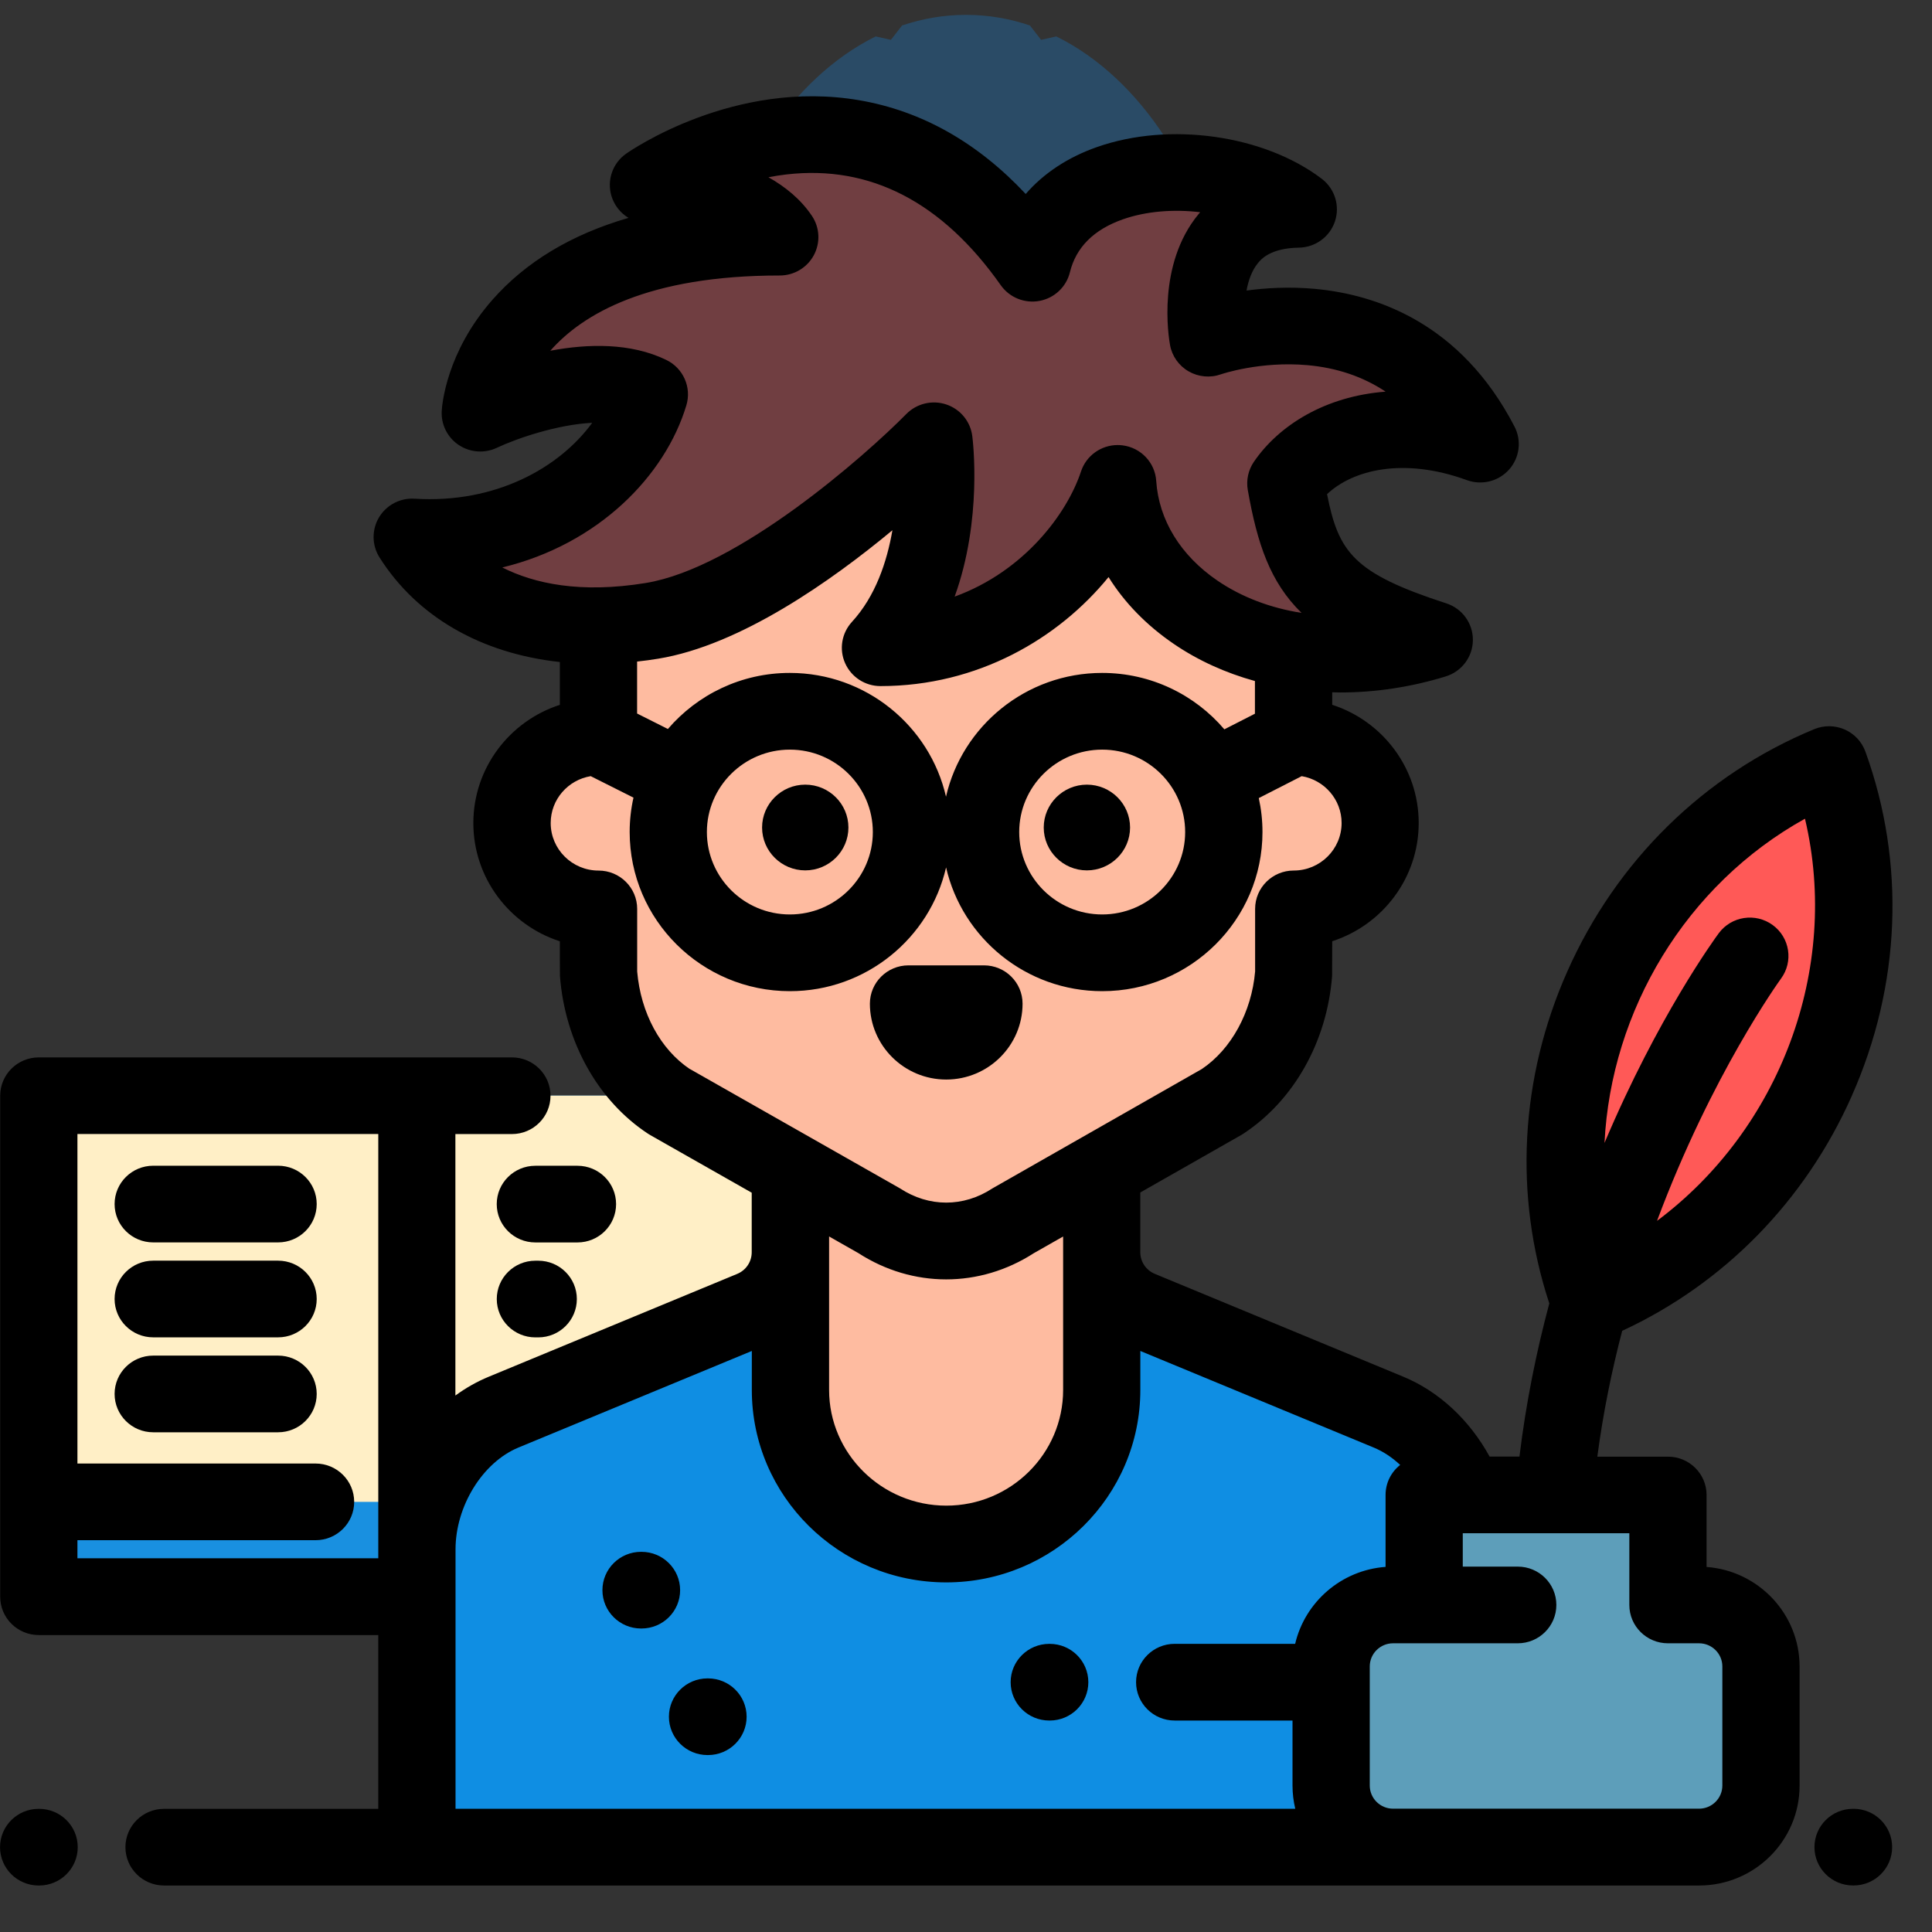
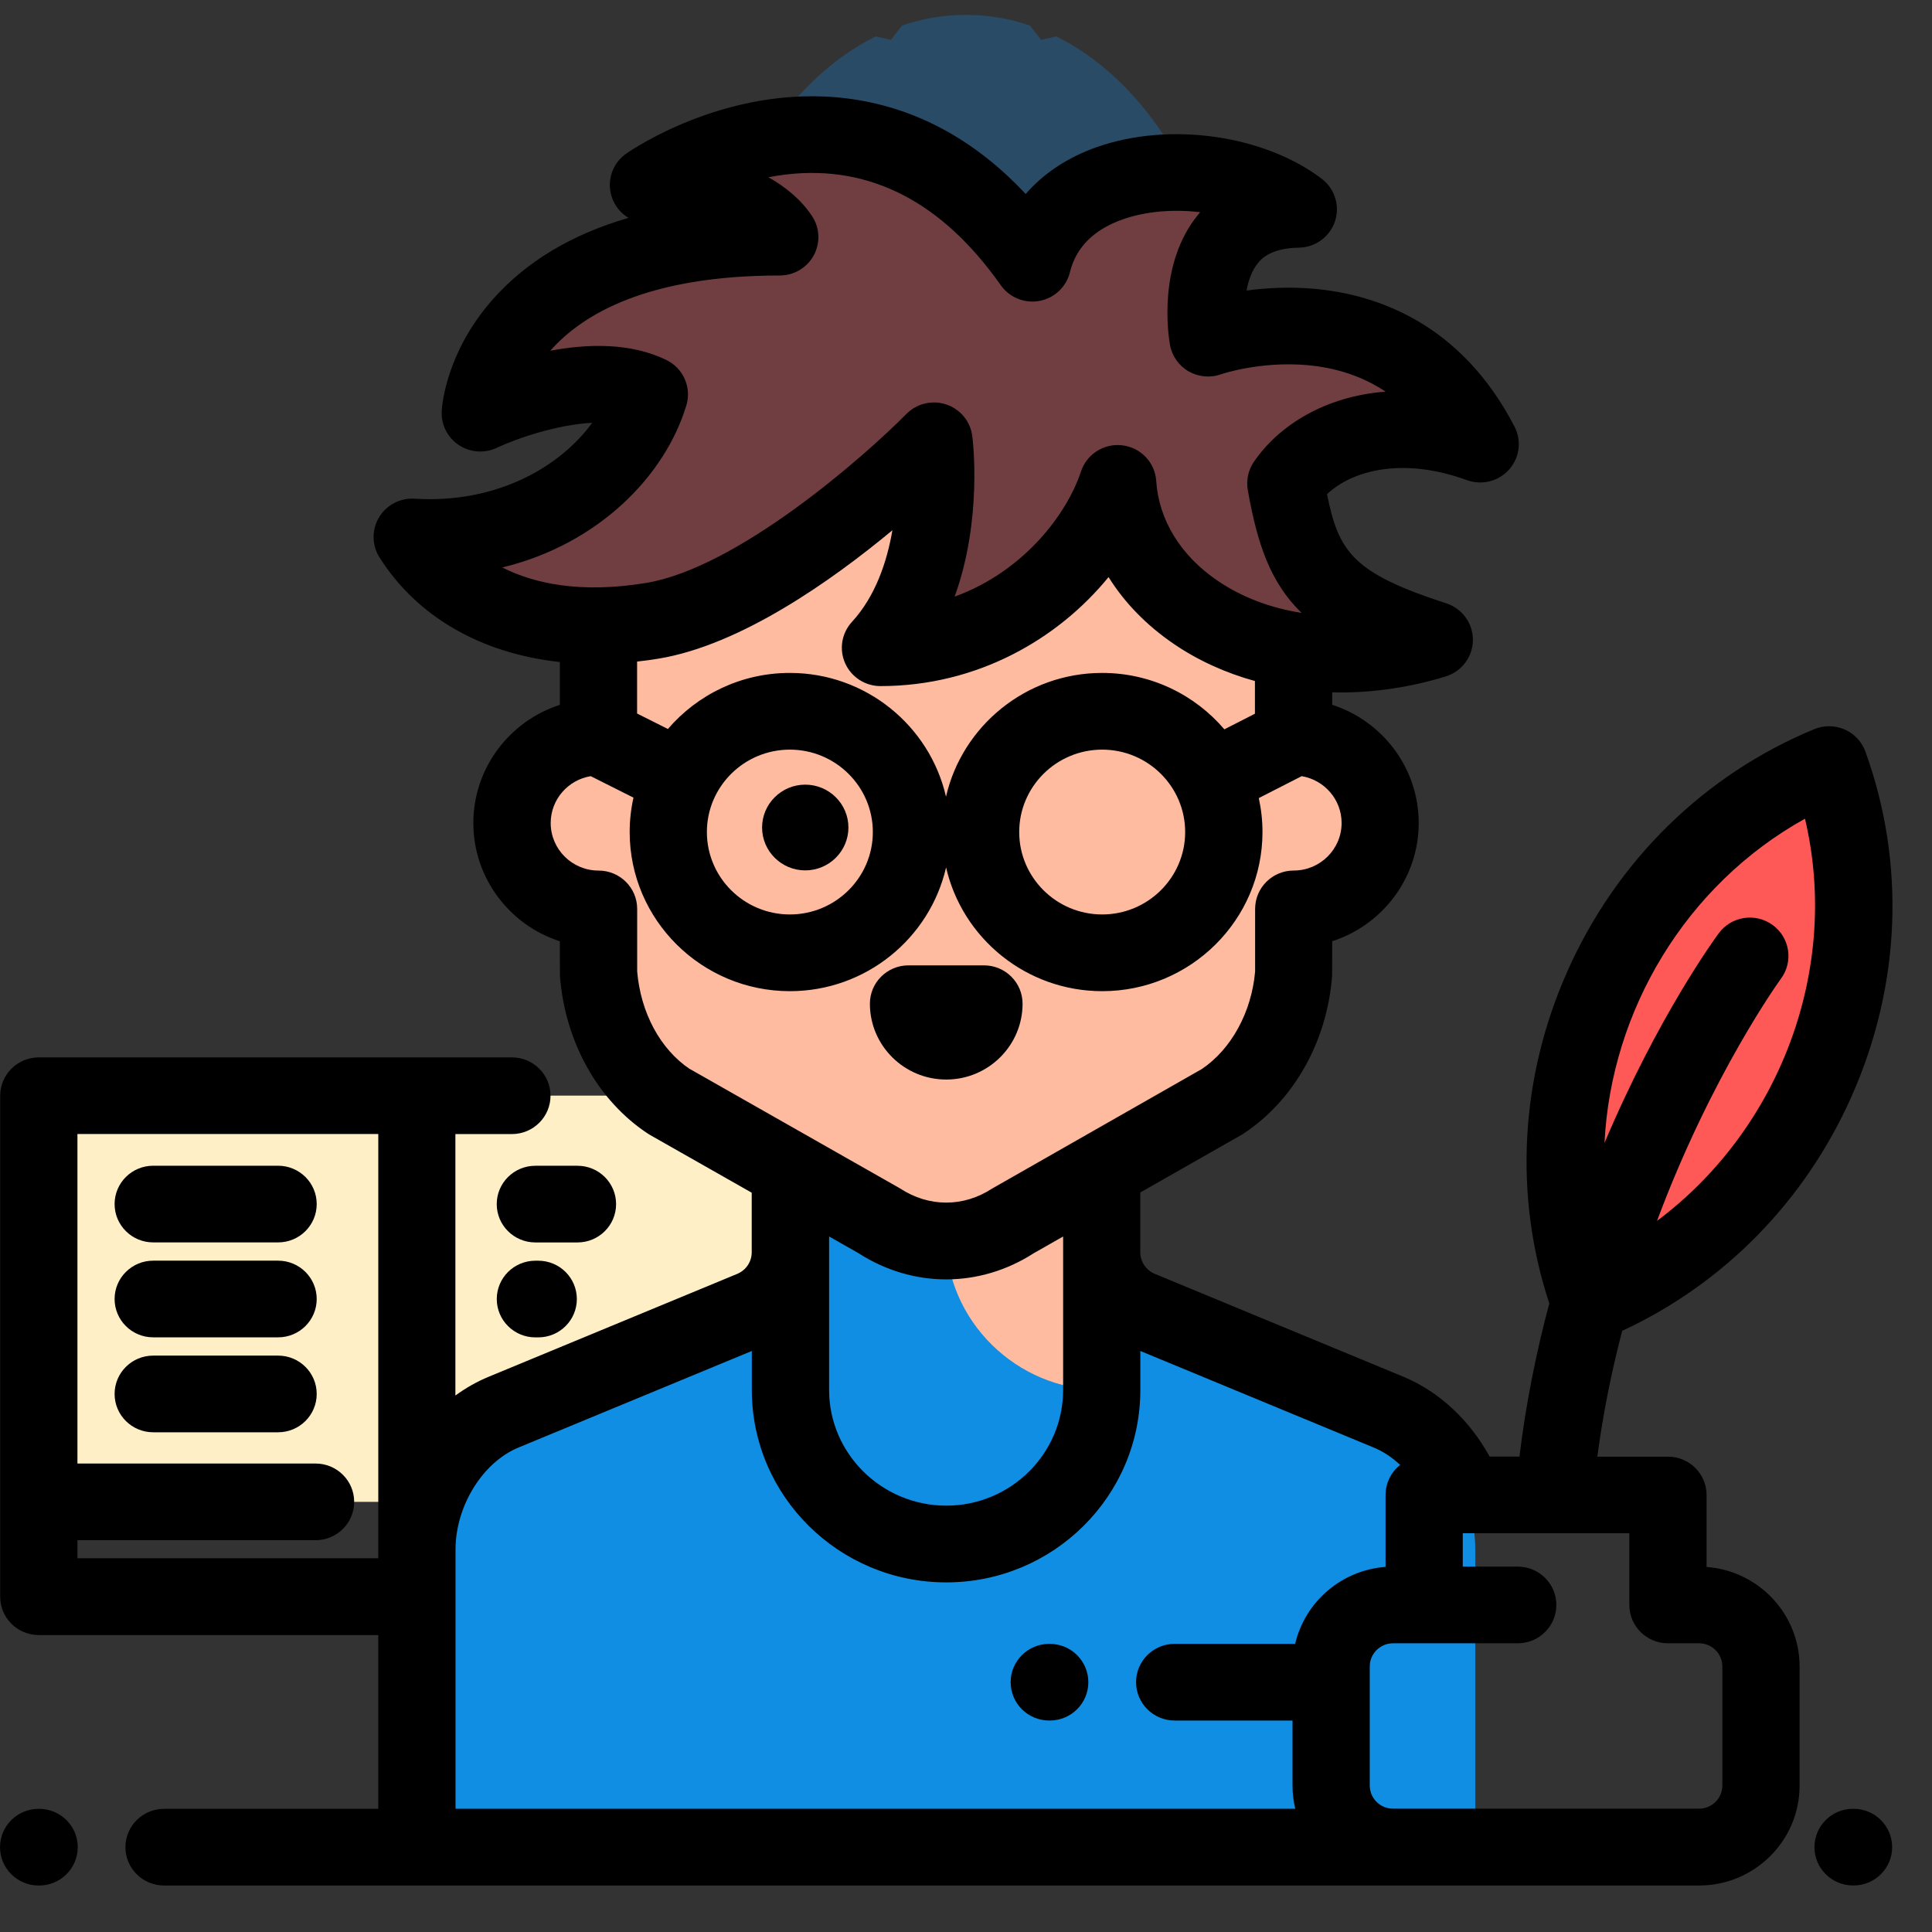
<svg xmlns="http://www.w3.org/2000/svg" id="Layer_1" version="1.1" viewBox="0 0 512 512">
  <rect x="0" y="0" width="512" height="512" fill="#333333" stroke="none" />
  <path d="M324.89,78.74s-22.46,33.68-68.89,33.68-68.89-33.68-68.89-33.68c5.58-32.12,22.69-58.07,44.96-69.09l4.03.91,2.96-3.81c5.43-1.84,11.1-2.81,16.94-2.81s11.51.97,16.94,2.81l2.96,3.81,4.03-.91c22.27,11.01,39.37,36.96,44.96,69.09Z" fill="#2a4b66" />
-   <rect x="10.29" y="290.35" width="198.87" height="132.77" fill="#1990e0" />
  <rect x="10.29" y="290.35" width="198.87" height="107.66" fill="#ffefc6" />
  <path d="M209.47,312.04v19.8c0,6.62-4,12.58-10.15,15.13l-65.86,27.26c-13.91,5.76-22.98,21.41-22.98,36.38v78.89h280.48v-78.89c0-14.97-9.06-30.63-22.98-36.38l-65.86-27.26c-6.15-2.54-10.15-8.51-10.15-15.13v-19.8h-82.49Z" fill="#0f8ee3" />
  <g>
-     <path d="M291.97,317.72v50.64c0,22.46-18.59,40.83-41.2,40.83h0c-22.61,0-41.3-18.37-41.3-40.83v-50.64h82.49Z" fill="#febba0" />
+     <path d="M291.97,317.72v50.64h0c-22.61,0-41.3-18.37-41.3-40.83v-50.64h82.49Z" fill="#febba0" />
    <path d="M342.82,195.33v-29.62c0-50.43-41.16-91.3-91.92-91.3s-91.92,40.88-91.92,91.3h-.36v29.62c-12.66,0-22.92,10.19-22.92,22.77s10.26,22.77,22.92,22.77v17c1.1,14.34,8.14,27.1,18.8,34.09l55.41,31.47c11.13,7.3,24.66,7.3,35.78,0l55.25-31.47c10.66-6.99,17.86-19.75,18.96-34.09v-17c12.66,0,22.92-10.19,22.92-22.77,0-12.58-10.27-22.77-22.93-22.77Z" fill="#febba0" />
  </g>
-   <path d="M450.27,425.33h-8.25v-29.16h-64.6v29.16h-8.25c-9.06,0-16.41,7.3-16.41,16.3v31.57c0,9,7.35,16.3,16.41,16.3h81.1c9.06,0,16.41-7.3,16.41-16.3v-31.57c0-9-7.35-16.3-16.41-16.3Z" fill="#5d9eba" />
  <path d="M484.72,202.61c20.25,55.98-8.1,119.79-63.37,142.68-20.25-55.98,8.09-119.79,63.37-142.68Z" fill="#ff5957" />
  <path d="M247.51,116.82s-41.61,42.3-74.71,47.71-53.97-7.12-63.53-22.23c34.34,2.16,57.1-18.77,62.82-37.77-16.88-8.2-44.78,4.96-44.78,4.96,0,0,2.61-46.64,79.34-46.64-8.68-12.95-34.78-13.82-34.78-13.82,0,0,58.25-41.02,101.73,20.73,6.96-28.5,50.57-29.46,70.5-14.3-30.07.48-23.95,34.16-23.95,34.16,0,0,48.66-17.27,72.14,28.07-23.69-8.64-43.29-1.62-51.52,10.42,3.91,22.15,8.48,31.43,39.34,41.44-42.61,13.12-81.73-9.01-83.91-41.44-6.66,20.18-29.45,43.56-62.85,43.56,18.63-20.29,14.16-54.84,14.16-54.84Z" fill="#703e41" />
  <path d="M73.7,308.93h-33.1c-5.65,0-10.23,4.55-10.23,10.16s4.58,10.16,10.23,10.16h33.1c5.65,0,10.23-4.55,10.23-10.16,0-5.61-4.58-10.16-10.23-10.16Z" />
  <path d="M73.7,334.09h-33.1c-5.65,0-10.23,4.55-10.23,10.16s4.58,10.16,10.23,10.16h33.1c5.65,0,10.23-4.55,10.23-10.16,0-5.61-4.58-10.16-10.23-10.16Z" />
  <path d="M73.7,359.25h-33.1c-5.65,0-10.23,4.55-10.23,10.16s4.58,10.16,10.23,10.16h33.1c5.65,0,10.23-4.55,10.23-10.16,0-5.61-4.58-10.16-10.23-10.16Z" />
  <path d="M153.04,329.26h-11.17c-5.65,0-10.23-4.55-10.23-10.16s4.58-10.16,10.23-10.16h11.17c5.65,0,10.23,4.55,10.23,10.16,0,5.61-4.58,10.16-10.23,10.16Z" />
  <path d="M142.64,354.42h-.76c-5.65,0-10.23-4.55-10.23-10.16s4.58-10.16,10.23-10.16h.76c5.65,0,10.23,4.55,10.23,10.16,0,5.61-4.58,10.16-10.23,10.16Z" />
  <path d="M10.37,499.68h-.13c-5.65,0-10.23-4.55-10.23-10.16s4.58-10.16,10.23-10.16h.13c5.65,0,10.23,4.55,10.23,10.16,0,5.61-4.58,10.16-10.23,10.16Z" />
  <path d="M491.21,499.67h-.13c-5.65,0-10.23-4.55-10.23-10.16s4.58-10.16,10.23-10.16h.13c5.65,0,10.23,4.55,10.23,10.16s-4.58,10.16-10.23,10.16Z" />
  <path d="M250.76,286.09c-11.16,0-20.23-9.02-20.23-20.1,0-5.61,4.58-10.16,10.23-10.16h20c5.65,0,10.23,4.55,10.23,10.16,0,11.08-9.08,20.1-20.23,20.1Z" />
  <path d="M278.19,455.96h-.13c-5.65,0-10.23-4.55-10.23-10.16s4.58-10.16,10.23-10.16h.13c5.65,0,10.23,4.55,10.23,10.16s-4.58,10.16-10.23,10.16Z" />
  <path d="M201.96,219.3c0,6.26,5.13,11.36,11.44,11.36s11.44-5.1,11.44-11.36-5.13-11.36-11.44-11.36-11.44,5.1-11.44,11.36Z" />
-   <path d="M276.6,219.3c0,6.26,5.13,11.36,11.44,11.36s11.44-5.1,11.44-11.36-5.13-11.36-11.44-11.36-11.44,5.1-11.44,11.36Z" />
  <path d="M490.72,290.47c13.03-29.33,14.32-61.75,3.63-91.29-.95-2.62-2.94-4.74-5.5-5.86-2.57-1.12-5.48-1.15-8.07-.08-29.17,12.08-52.4,34.88-65.43,64.21-12.54,28.24-14.2,59.34-4.77,87.97-3.39,12.67-6.17,26.26-7.91,40.59h-7.91c-5.3-9.68-13.4-17.25-22.85-21.16l-65.86-27.26c-2.34-.97-3.86-3.22-3.86-5.74v-15.83l26.75-15.23c.19-.11.37-.22.55-.34,13.39-8.79,22.19-24.41,23.53-41.8.02-.26.03-9.21.03-9.21,13.29-4.29,22.92-16.72,22.92-31.33s-9.63-27.04-22.92-31.33v-3.31c.73.02,1.46.04,2.2.04,9.19,0,18.62-1.4,27.88-4.25,4.26-1.31,7.17-5.21,7.2-9.63.03-4.43-2.82-8.37-7.06-9.74-24.62-7.98-28.54-13.56-31.59-28.93,6.78-6.4,20.18-9.87,37.06-3.72,3.96,1.44,8.4.33,11.19-2.81,2.79-3.14,3.36-7.66,1.43-11.38-14.26-27.53-36.72-35.05-53.06-36.51-6.68-.6-12.86-.23-17.96.46.5-2.69,1.42-5.34,3.06-7.32.8-.97,3.25-3.93,10.83-4.05,4.36-.07,8.19-2.87,9.55-6.98s-.04-8.62-3.49-11.26c-15.29-11.63-40.33-15.18-59.55-8.43-7.78,2.73-14.18,6.98-18.92,12.45-12.78-13.65-27.54-21.98-44.03-24.83-33.17-5.72-60.71,13.34-61.87,14.16-3.58,2.52-5.13,7.02-3.88,11.2.75,2.48,2.39,4.52,4.52,5.8-15.16,4.4-27.24,11.67-36.1,21.75-12.2,13.89-13.32,27.89-13.4,29.44-.2,3.58,1.51,7,4.51,9,3,2,6.84,2.28,10.1.74,5.32-2.51,16.06-6.17,25.27-6.62-8.69,11.91-25.59,21.45-47.06,20.11-3.82-.25-7.48,1.67-9.44,4.95-1.96,3.28-1.91,7.38.13,10.61,10.02,15.83,27.05,25.47,47.79,27.72v11.35c-13.29,4.29-22.92,16.72-22.92,31.33s9.63,27.04,22.92,31.33c0,0,0,8.96.03,9.21,1.34,17.46,10.08,33.08,23.36,41.8.18.12.37.23.56.34l26.9,15.28v15.78c0,2.52-1.51,4.77-3.86,5.74l-65.86,27.26c-3.12,1.29-6.07,2.97-8.81,4.97v-69.29h14.98c5.65,0,10.23-4.55,10.23-10.16s-4.58-10.16-10.23-10.16H10.28c-5.65,0-10.23,4.55-10.23,10.16v132.77c0,5.61,4.58,10.16,10.23,10.16h89.97v46.05h-56.78c-5.65,0-10.23,4.55-10.23,10.16s4.58,10.16,10.23,10.16h406.8c14.69,0,26.64-11.87,26.64-26.46v-31.57c0-13.93-10.89-25.38-24.65-26.39v-19.07c0-5.61-4.58-10.16-10.23-10.16h-18.72c1.54-11.66,3.83-22.82,6.59-33.35,27-12.51,48.49-34.42,60.82-62.19ZM133.13,150.38c25.46-6.17,43.13-24.27,48.76-42.95,1.44-4.76-.81-9.86-5.31-12.04-9.5-4.62-20.88-4.3-30.74-2.44,8.56-9.73,25.87-19.94,60.81-19.94,3.77,0,7.24-2.06,9.02-5.37s1.59-7.31-.5-10.43c-2.93-4.37-7.02-7.7-11.53-10.24,1.55-.3,3.14-.55,4.77-.74,22.17-2.57,41.29,7.31,56.8,29.35,2.31,3.27,6.33,4.9,10.28,4.16,3.95-.74,7.1-3.71,8.05-7.59,1.61-6.6,6.34-11.32,14.05-14.03,6.15-2.16,13.45-2.72,20.47-1.88-.15.17-.3.34-.44.52-11.03,13.33-7.94,32.52-7.55,34.67.53,2.94,2.34,5.5,4.94,6.99s5.74,1.78,8.57.77c.1-.04,10.39-3.54,22.9-2.42,7.83.7,14.75,3.05,20.72,7.02-15.98,1.21-28.28,8.91-34.91,18.6-1.49,2.19-2.07,4.86-1.61,7.47,2.51,14.22,5.9,24.41,14.24,32.56-8.22-1.29-15.84-4.16-22.27-8.54-9.78-6.67-15.55-16.06-16.24-26.45-.32-4.86-4.07-8.8-8.93-9.41-.43-.05-.86-.08-1.28-.08-4.37,0-8.33,2.78-9.72,7-3.69,11.16-15.04,26.46-33.49,33.17,7.4-20.38,4.83-41.4,4.67-42.59-.5-3.86-3.18-7.1-6.9-8.34-3.72-1.24-7.82-.25-10.57,2.53-10.94,11.11-44.68,40.81-69.06,44.79-17.34,2.83-29.57.15-38.01-4.11ZM292.09,178.33c-20.17,0-37.09,14.05-41.39,32.8-4.3-18.76-21.22-32.8-41.39-32.8-12.93,0-24.51,5.78-32.31,14.86l-8.16-4.1v-13.77c1.85-.2,3.72-.45,5.6-.76,21.78-3.56,45.96-20.67,62.06-34.04-1.45,8.39-4.5,17.51-10.73,24.29-2.73,2.98-3.44,7.27-1.8,10.95,1.64,3.68,5.31,6.06,9.36,6.06,25.86,0,47.2-12.64,60.45-28.89,4.21,6.76,10.03,12.76,17.27,17.7,6.46,4.41,13.74,7.7,21.52,9.85v8.66l-8.1,4.14c-7.79-9.14-19.42-14.95-32.39-14.95ZM314.08,220.5c0,12.04-9.86,21.84-21.99,21.84s-21.99-9.8-21.99-21.84,9.86-21.84,21.99-21.84,21.99,9.8,21.99,21.84ZM231.31,220.5c0,12.04-9.86,21.84-21.99,21.84s-21.99-9.8-21.99-21.84,9.86-21.84,21.99-21.84,21.99,9.8,21.99,21.84ZM182.81,283.31c-7.82-5.26-13.01-14.88-13.95-25.85v-16.59c0-5.61-4.58-10.16-10.23-10.16-7,0-12.69-5.65-12.69-12.6,0-6.25,4.6-11.43,10.61-12.42l11.33,5.69c-.66,2.94-1.01,5.99-1.01,9.12,0,23.25,19.05,42.17,42.46,42.17,20.17,0,37.09-14.05,41.39-32.8,4.3,18.76,21.22,32.8,41.39,32.8,23.41,0,42.46-18.92,42.46-42.17,0-3.09-.34-6.1-.98-9l11.37-5.81c5.99,1,10.58,6.18,10.58,12.41,0,6.95-5.69,12.6-12.69,12.6-5.65,0-10.23,4.55-10.23,10.16v16.59c-.93,10.75-6.31,20.6-14.12,25.85,0,0-55.31,31.51-55.49,31.63-7.67,5.03-16.83,5.03-24.5,0-.18-.12-55.67-31.63-55.67-31.63ZM281.74,327.67v40.68c0,16.91-13.89,30.66-30.96,30.66s-31.06-13.76-31.06-30.66v-40.67l7.78,4.42c7.18,4.63,15.21,6.95,23.24,6.95s16.06-2.32,23.24-6.95l7.77-4.42ZM20.52,408.17h63.11c5.65,0,10.23-4.55,10.23-10.16s-4.58-10.16-10.23-10.16H20.52v-87.33h79.73v112.44H20.52v-4.79ZM311.29,455.96h31.24v17.25c0,2.11.26,4.16.73,6.13H120.72v-68.73c0-11.46,7.17-23.07,16.68-27l61.84-25.59v10.34c0,28.12,23.12,50.99,51.53,50.99s51.43-22.88,51.43-50.99v-10.34l61.84,25.59c2.52,1.04,4.89,2.62,7.02,4.61-2.36,1.86-3.87,4.73-3.87,7.95v19.07c-11.73.86-21.36,9.3-23.96,20.39h-31.93c-5.65,0-10.23,4.55-10.23,10.16,0,5.61,4.58,10.17,10.23,10.17ZM431.79,406.33v19c0,5.61,4.58,10.16,10.23,10.16h8.25c3.4,0,6.17,2.75,6.17,6.13v31.57c0,3.38-2.77,6.13-6.17,6.13h-81.1c-3.4,0-6.17-2.75-6.17-6.13v-31.57c0-3.38,2.77-6.13,6.17-6.13h33.05c5.65,0,10.23-4.55,10.23-10.16s-4.58-10.16-10.23-10.16h-14.57v-8.84h44.14ZM478.34,216.97c9.42,39.89-6.71,82.3-39.21,106.57,14.46-38.75,32.45-63.63,32.85-64.19,3.34-4.53,2.35-10.89-2.2-14.21-4.56-3.32-10.96-2.34-14.3,2.19-1.08,1.46-16.19,22.22-30.27,55.56,1.74-35.07,21.52-68.38,53.14-85.93Z" />
-   <path d="M170.01,431.57h-.13c-5.65,0-10.23-4.55-10.23-10.16s4.58-10.16,10.23-10.16h.13c5.65,0,10.23,4.55,10.23,10.16s-4.58,10.16-10.23,10.16Z" />
-   <path d="M187.63,465.11h-.13c-5.65,0-10.23-4.55-10.23-10.16s4.58-10.16,10.23-10.16h.13c5.65,0,10.23,4.55,10.23,10.16,0,5.61-4.58,10.16-10.23,10.16Z" />
</svg>